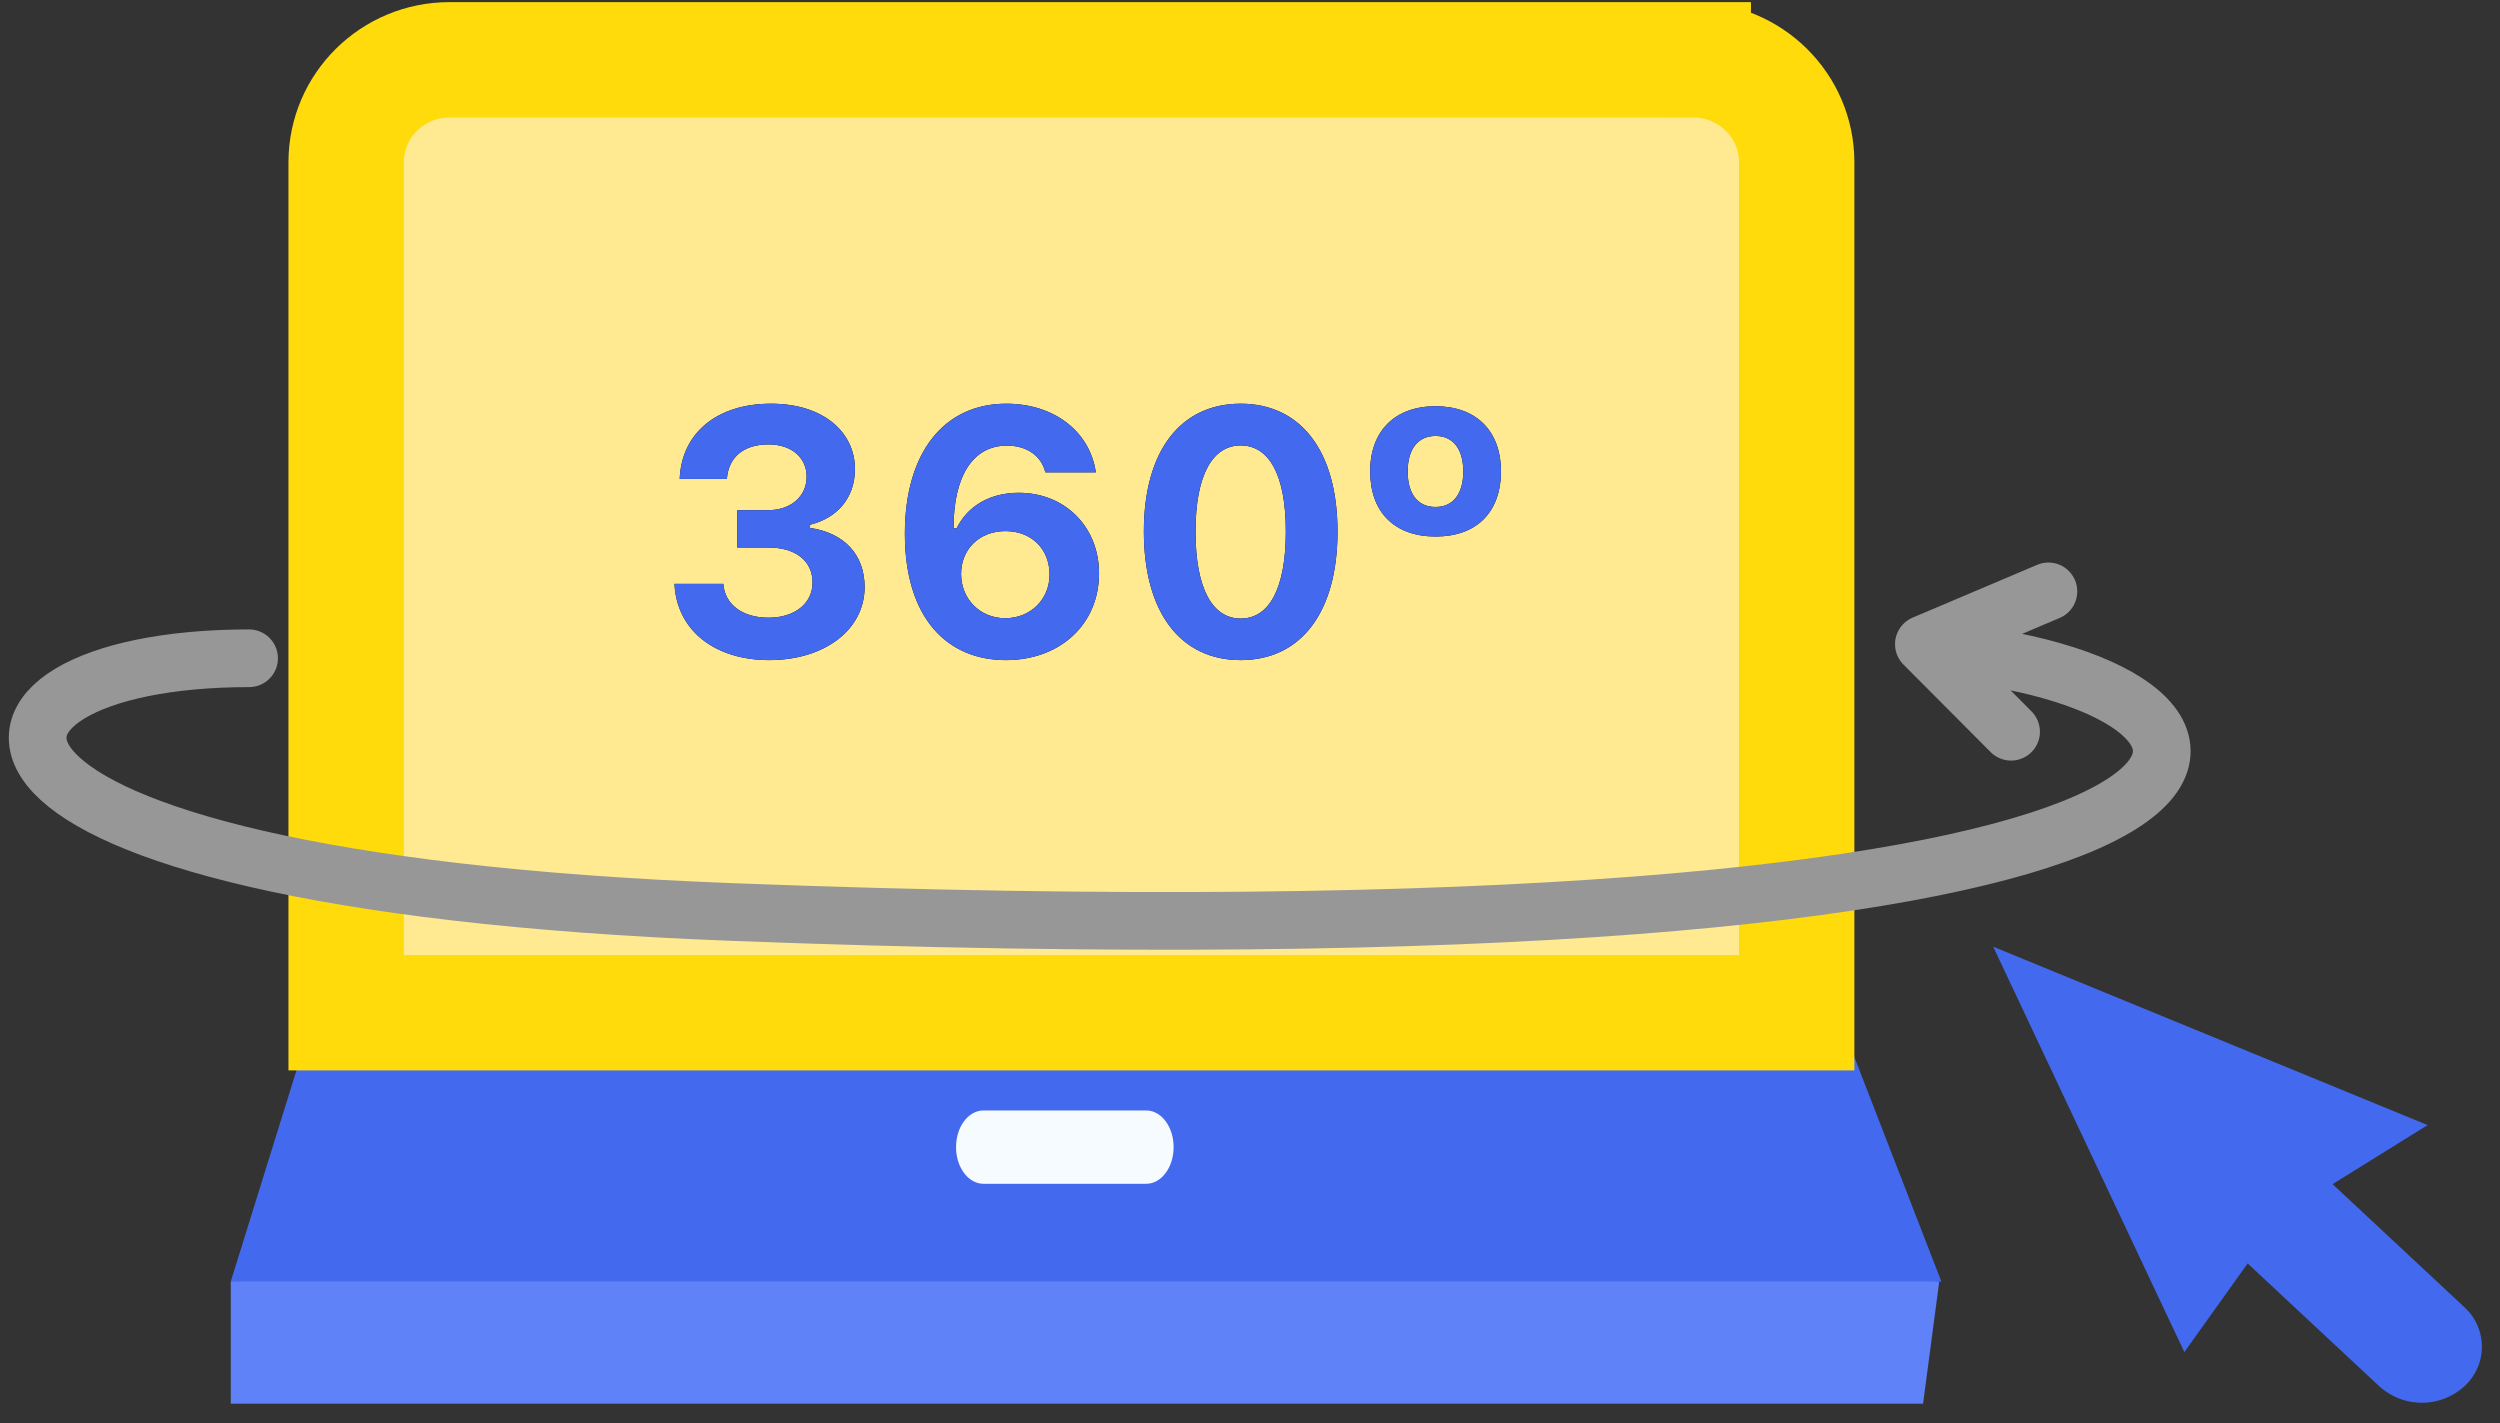
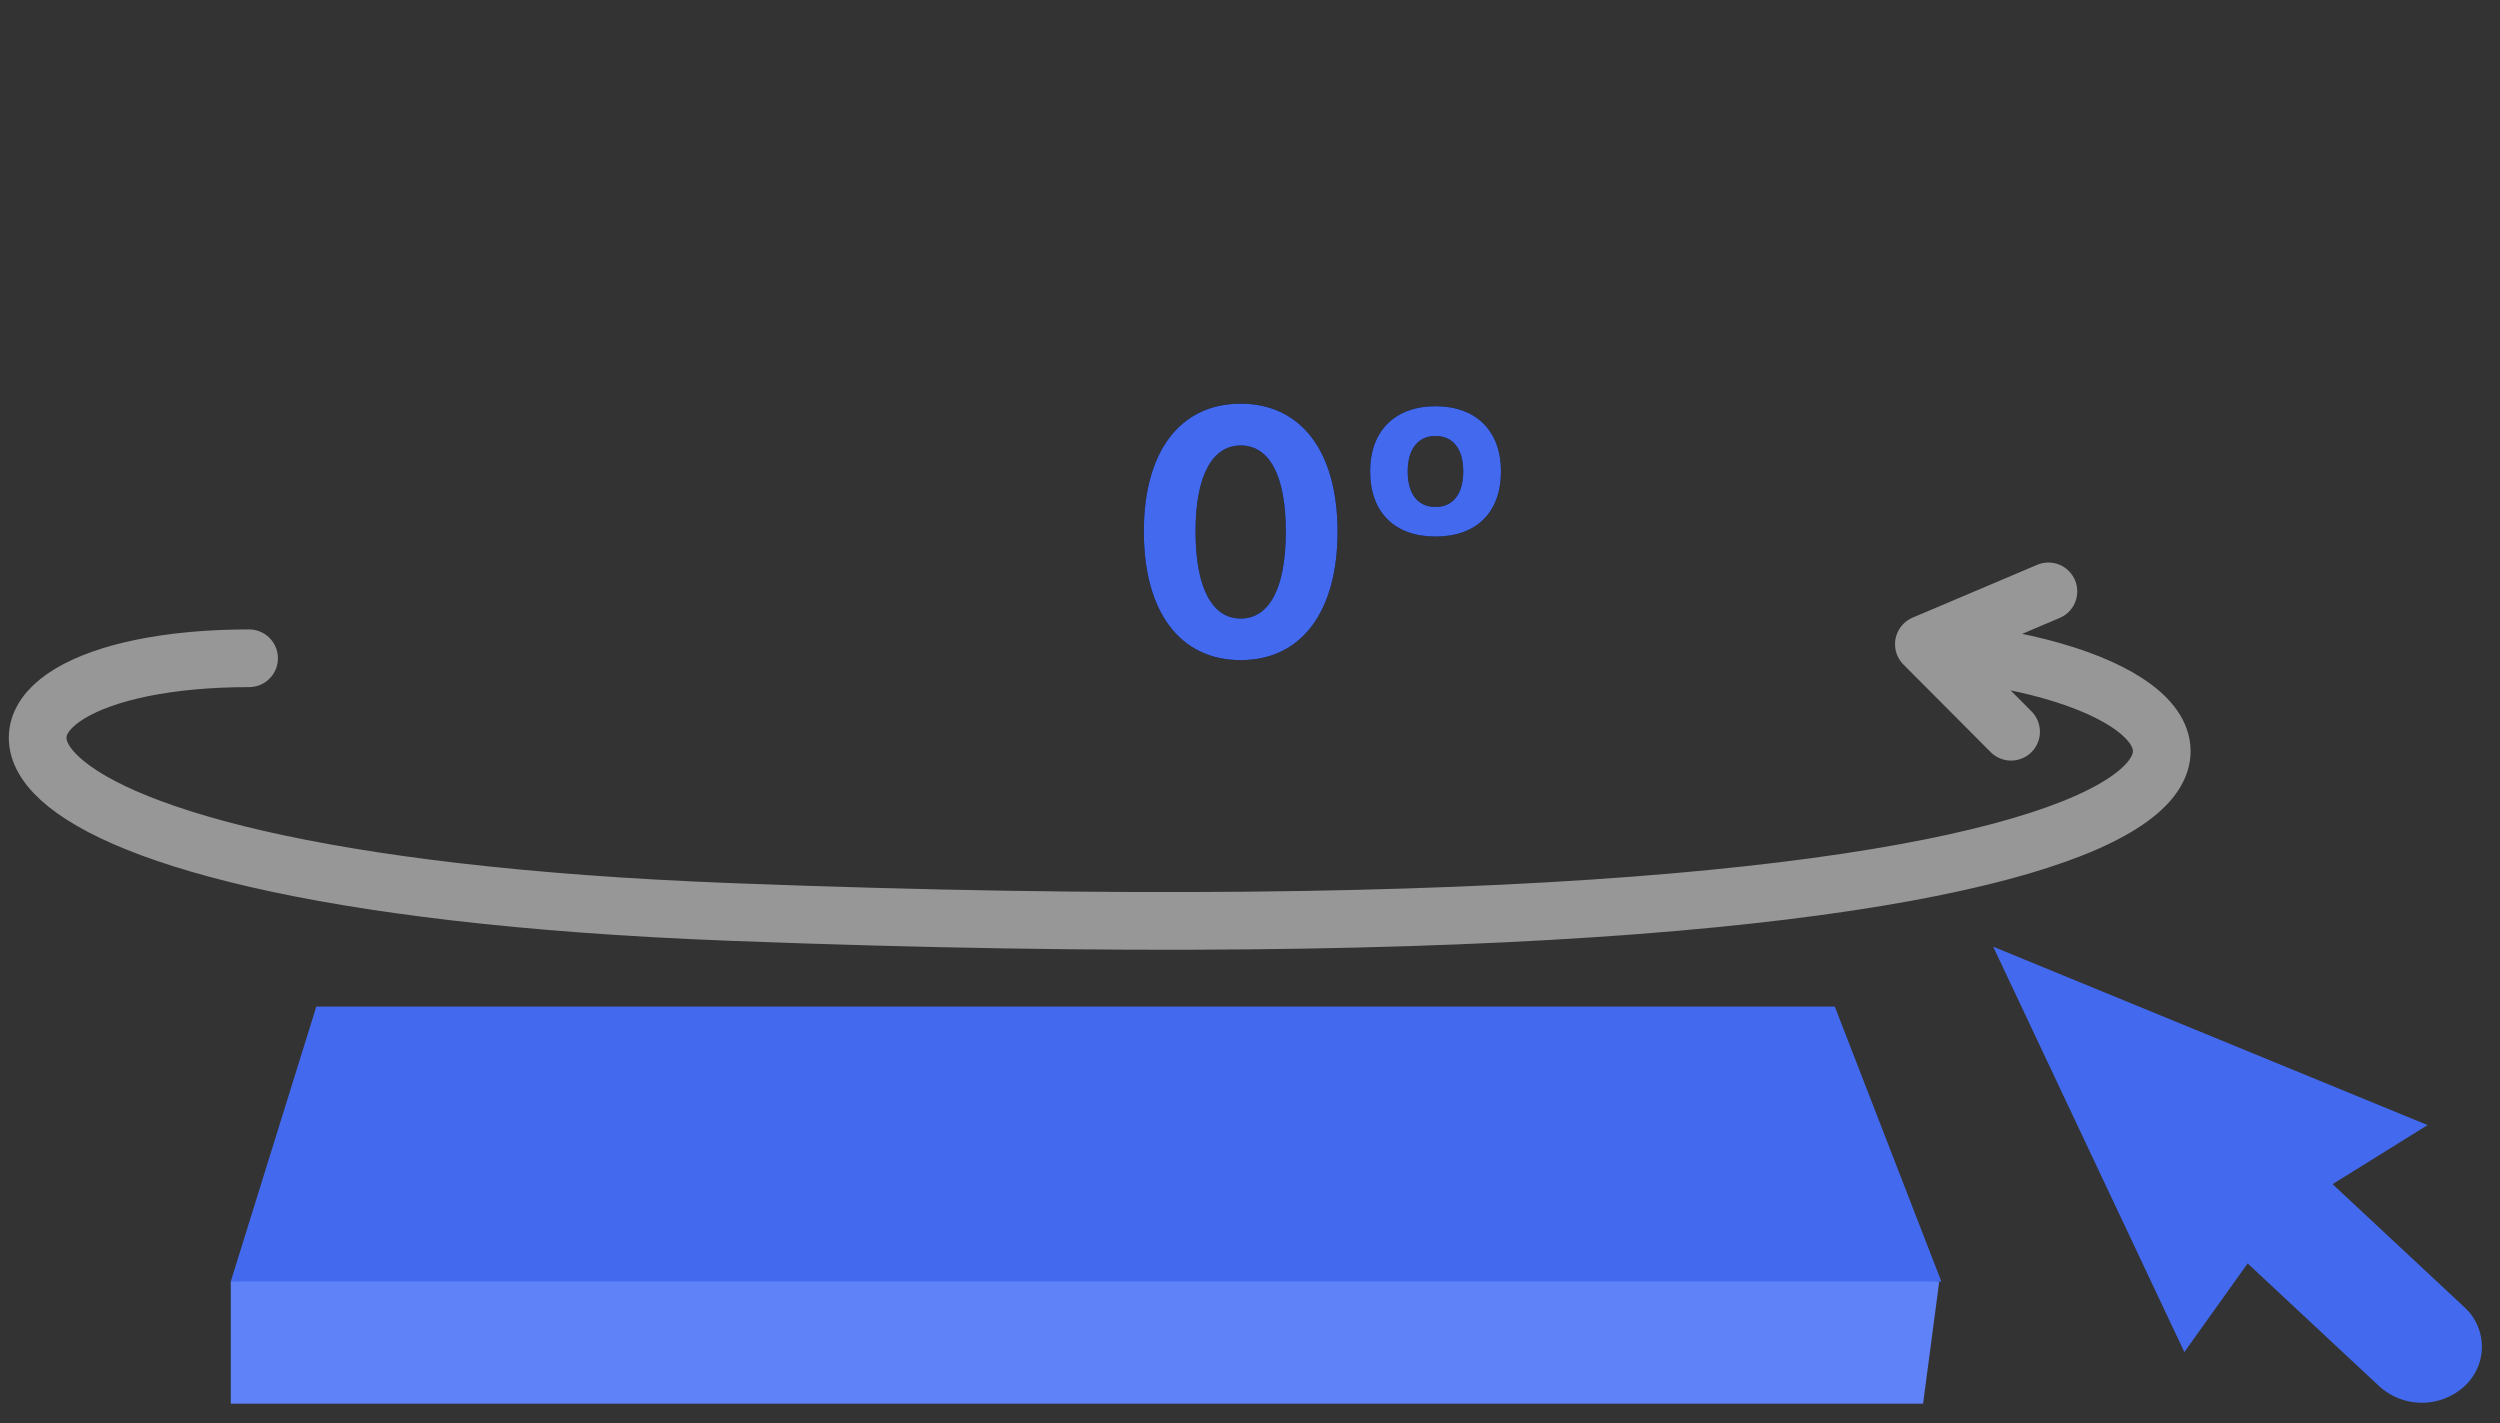
<svg xmlns="http://www.w3.org/2000/svg" xmlns:xlink="http://www.w3.org/1999/xlink" width="65" height="37" viewBox="0 0 65 37">
  <rect x="0" y="0" width="65" height="37" fill="#333333" stroke="none" />
  <defs>
-     <path id="a" d="M19.17 13.236v-.971h.792c.602 0 1.01-.356 1.01-.875 0-.474-.373-.835-.993-.835-.641 0-1.037.33-1.08.897h-1.227c.044-1.17.945-1.956 2.373-1.956 1.407 0 2.189.778 2.184 1.705-.004.77-.487 1.275-1.168 1.442v.083c.883.128 1.419.69 1.419 1.538 0 1.112-1.046 1.899-2.479 1.899-1.432 0-2.408-.783-2.465-1.982h1.27c.04.536.497.879 1.178.879.672 0 1.142-.365 1.142-.914 0-.563-.439-.91-1.15-.91h-.805zm6.98 2.927c-1.521 0-2.624-1.086-2.624-3.288 0-2.104 1.015-3.379 2.637-3.379 1.248 0 2.175.725 2.329 1.784h-1.314c-.101-.43-.484-.694-.998-.694-.879 0-1.388.782-1.388 2.153h.079c.29-.593.879-.927 1.617-.927 1.204 0 2.087.888 2.087 2.096 0 1.319-1.006 2.255-2.426 2.255zm-.014-1.09c.66 0 1.152-.492 1.152-1.134 0-.66-.466-1.13-1.147-1.13-.682 0-1.152.475-1.152 1.112 0 .65.488 1.152 1.147 1.152z" />
    <path id="b" d="M32.258 16.163c-1.569 0-2.518-1.24-2.518-3.345 0-2.1.958-3.322 2.518-3.322 1.555 0 2.518 1.222 2.518 3.327 0 2.096-.95 3.34-2.518 3.34zm0-1.081c.73 0 1.173-.76 1.173-2.264 0-1.494-.448-2.236-1.173-2.236-.72 0-1.174.747-1.174 2.236 0 1.503.449 2.264 1.174 2.264zm5.067-2.132c-1.068 0-1.701-.633-1.701-1.696 0-1.05.646-1.692 1.7-1.692 1.051 0 1.701.637 1.701 1.692 0 1.068-.637 1.696-1.7 1.696zm0-.769c.457 0 .72-.343.72-.923 0-.58-.263-.923-.72-.923-.457 0-.725.343-.725.923 0 .585.263.923.725.923z" />
  </defs>
  <g fill="none" fill-rule="evenodd">
    <path fill="#5F82F9" fill-rule="nonzero" d="M50.42 33.32L50 36.495H6v-3.177l22-3.176z" />
    <path fill="#436AEE" fill-rule="nonzero" d="M47.705 26.172l2.77 7.147H6l2.224-7.147H28z" />
-     <path fill="#F5FBFF" fill-rule="nonzero" d="M29.803 30.778h-4.234c-.393 0-.712-.426-.712-.953 0-.526.319-.953.712-.953h4.234c.393 0 .711.427.711.953 0 .527-.318.953-.711.953z" />
-     <path fill="#FFEA92" fill-rule="nonzero" stroke="#FFDB0C" stroke-linecap="round" stroke-width="3" d="M44.025 1.555H11.69C10.205 1.555 9 2.746 9 4.219v22.112h37.714V4.22c0-1.473-1.205-2.664-2.689-2.664z" />
    <path fill="#436AEE" fill-rule="nonzero" d="M61.865 36.046l-3.426-3.197-1.646 2.305-4.97-10.54 11.294 4.638-2.47 1.536 3.425 3.197a1.39 1.39 0 0 1 0 2.06 1.641 1.641 0 0 1-2.207 0z" />
    <g fill-rule="nonzero" transform="translate(0 1)">
      <use fill="#000" xlink:href="#a" />
      <use fill="#436AEE" xlink:href="#a" />
    </g>
    <g fill-rule="nonzero" transform="translate(0 1)">
      <use fill="#000" xlink:href="#b" />
      <use fill="#436AEE" xlink:href="#b" />
    </g>
    <path stroke="#979797" stroke-linecap="round" stroke-width="1.5" d="M6.476 17.115c-8.398 0-9.273 5.763 12.524 6.596 40.69 1.556 41.337-5.143 32.899-6.596" />
    <path stroke="#979797" stroke-linecap="round" stroke-linejoin="round" stroke-width="1.5" d="M53.259 15.376l-3.238 1.373 2.267 2.276" />
  </g>
</svg>